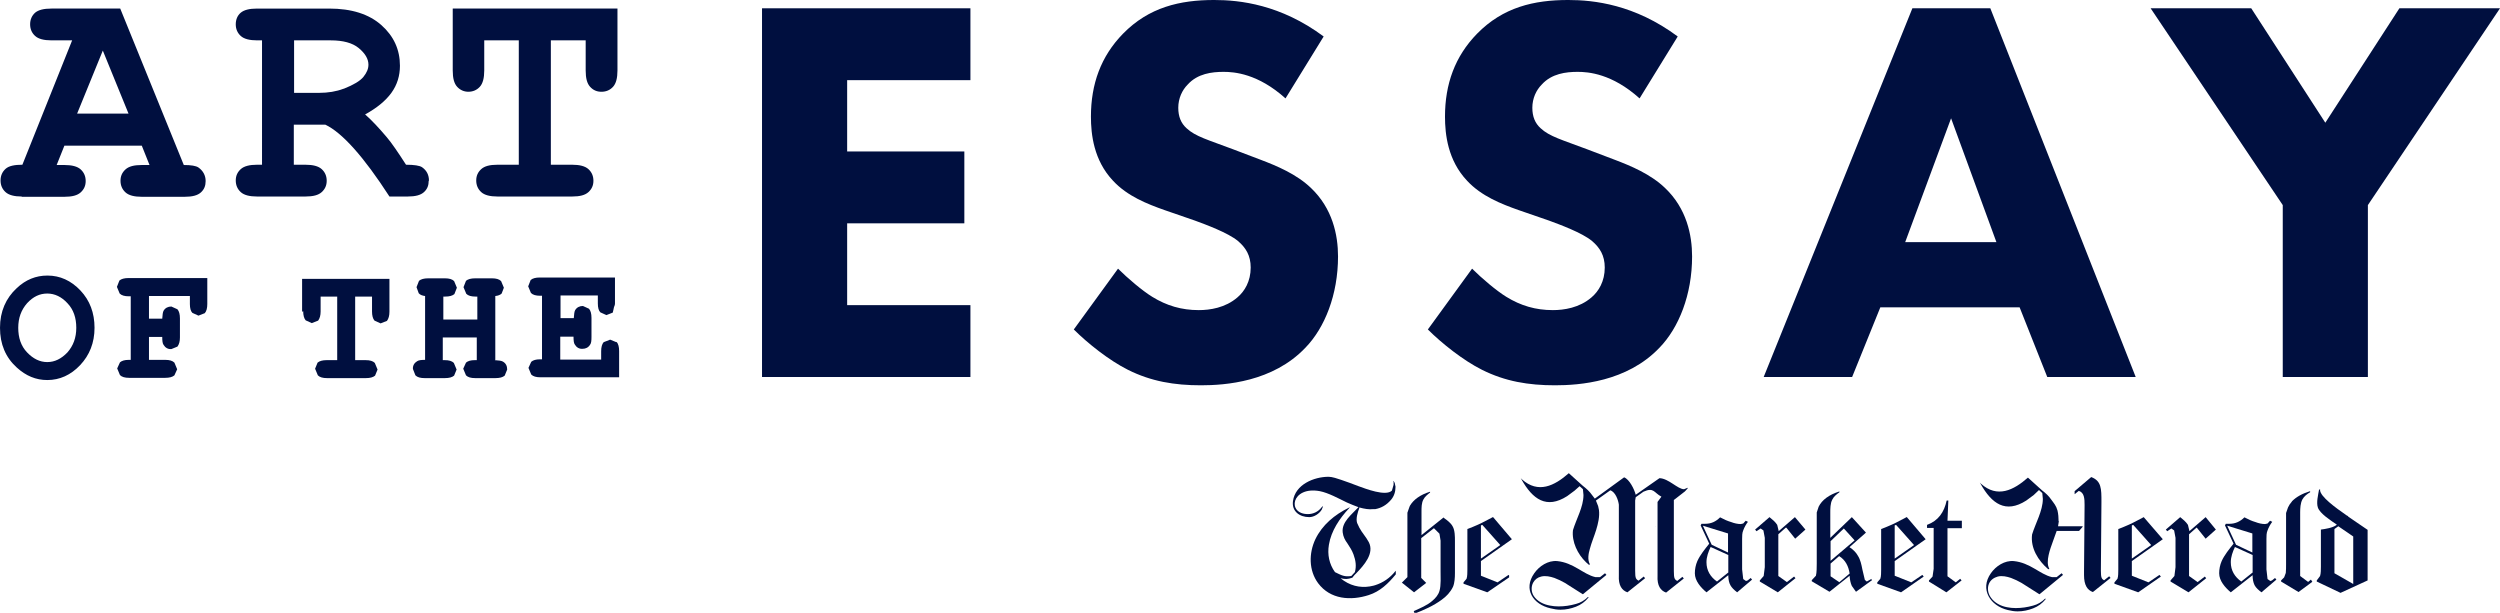
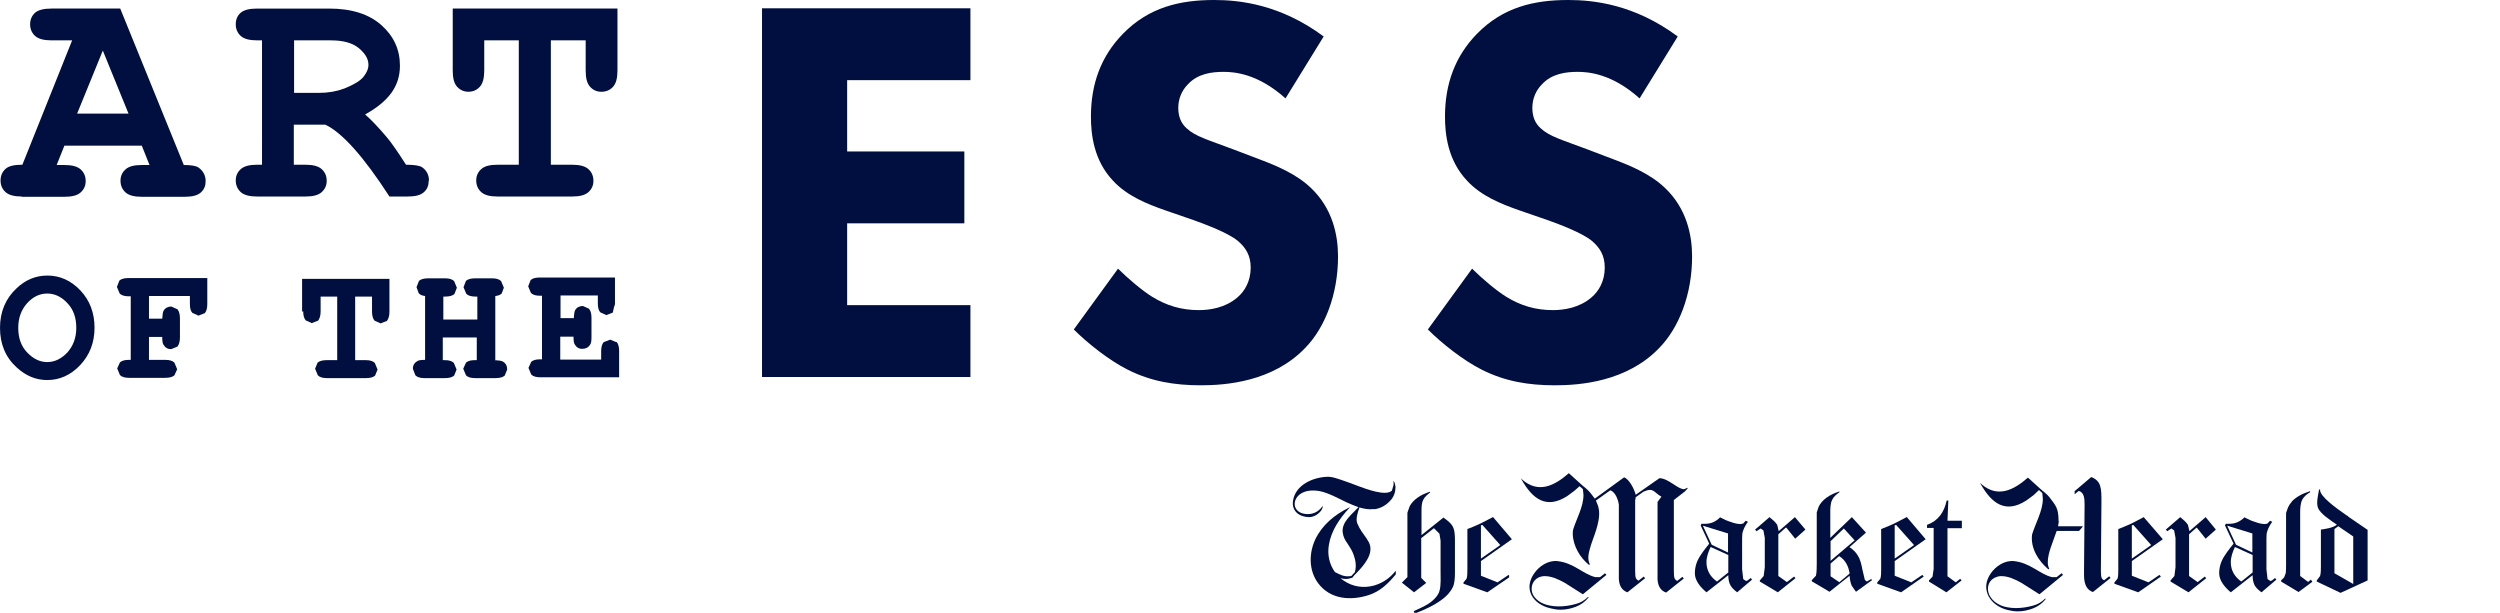
<svg xmlns="http://www.w3.org/2000/svg" id="Layer_2" viewBox="0 0 90.45 22.17">
  <defs>
    <style>.cls-1{fill:#000f3f;}</style>
  </defs>
  <g id="Layer_1-2">
    <g>
      <path class="cls-1" d="M.78,7.12h1.55c.28,0,.47-.05,.59-.16s.18-.24,.18-.41-.06-.31-.18-.42-.32-.16-.59-.16h-.28l.28-.7h2.8l.28,.7h-.28c-.28,0-.47,.05-.59,.16-.12,.11-.18,.24-.18,.41s.06,.31,.18,.42c.12,.11,.32,.16,.59,.16h1.55c.28,0,.47-.05,.59-.16s.17-.24,.17-.41c0-.2-.09-.37-.26-.49-.09-.06-.26-.09-.53-.09L4.35,.31H1.86c-.28,0-.47,.05-.59,.15-.12,.11-.18,.25-.18,.42s.06,.31,.18,.42c.12,.11,.32,.16,.59,.16h.75L.81,5.96c-.28,0-.49,.04-.61,.15-.12,.11-.18,.25-.18,.42s.06,.31,.18,.42c.12,.11,.32,.16,.59,.16ZM3.72,1.83l.93,2.28h-1.86l.93-2.28Z" />
      <path class="cls-1" d="M15.52,6.54c0-.21-.08-.37-.25-.49-.09-.06-.29-.09-.58-.09-.29-.45-.52-.79-.7-1-.28-.33-.54-.61-.78-.82,.42-.23,.74-.49,.95-.78,.21-.29,.31-.62,.31-.98,0-.58-.22-1.07-.67-1.47s-1.08-.6-1.89-.6h-2.61c-.28,0-.47,.05-.59,.15s-.18,.25-.18,.42,.06,.31,.18,.42,.32,.16,.59,.16h.18V5.96h-.18c-.27,0-.47,.05-.59,.16-.12,.11-.18,.24-.18,.41s.06,.31,.18,.42,.32,.16,.59,.16h1.75c.28,0,.47-.05,.59-.16,.12-.11,.18-.24,.18-.41s-.06-.31-.18-.42c-.12-.11-.32-.16-.59-.16h-.42v-1.45h1.14c.61,.29,1.39,1.16,2.32,2.6h.66c.28,0,.47-.05,.59-.16s.17-.24,.17-.41Zm-3.09-3.33c-.26,.1-.56,.15-.89,.15h-.9V1.46h1.32c.45,0,.79,.09,1.02,.28,.23,.19,.35,.39,.35,.6,0,.15-.06,.29-.18,.44-.12,.15-.36,.29-.71,.43Z" />
      <path class="cls-1" d="M16.94,3.32c.17,0,.31-.06,.42-.18,.11-.12,.16-.32,.16-.59V1.46h1.25V5.96h-.77c-.28,0-.47,.05-.59,.16-.12,.11-.18,.24-.18,.41s.06,.31,.18,.42c.12,.11,.32,.16,.59,.16h2.7c.28,0,.47-.05,.59-.16,.12-.11,.18-.24,.18-.41s-.06-.31-.18-.42c-.12-.11-.32-.16-.59-.16h-.77V1.46h1.26v1.09c0,.28,.05,.47,.16,.59s.24,.18,.41,.18,.31-.06,.42-.18,.16-.32,.16-.59V.31h-5.96V2.55c0,.28,.05,.47,.16,.59,.11,.12,.25,.18,.41,.18Z" />
      <path class="cls-1" d="M1.71,9.97c-.41,0-.78,.15-1.1,.45-.4,.37-.61,.85-.61,1.44s.2,1.07,.61,1.44c.33,.3,.69,.45,1.1,.45,.45,0,.85-.18,1.19-.54,.34-.36,.52-.81,.52-1.35s-.17-.99-.51-1.35c-.34-.36-.74-.54-1.19-.54Zm.73,2.78c-.22,.23-.46,.35-.73,.35-.27,0-.51-.12-.73-.35-.22-.23-.32-.53-.32-.89s.11-.65,.32-.89c.22-.24,.46-.35,.73-.35,.27,0,.52,.12,.73,.35,.22,.23,.32,.53,.32,.89s-.11,.65-.32,.89Z" />
      <path class="cls-1" d="M4.32,10.15h0l-.09,.23h0l.1,.24h0c.07,.07,.18,.1,.33,.1h.07v2.3h-.07c-.15,0-.25,.03-.32,.09h0l-.1,.22h0l.1,.24h0c.07,.07,.18,.1,.33,.1h1.31c.15,0,.26-.03,.33-.09h0l.1-.22h0l-.1-.24h0c-.07-.07-.18-.1-.33-.1h-.59v-.83h.48c0,.14,.01,.24,.05,.29,.06,.1,.16,.16,.28,.15h0l.22-.09h0c.06-.08,.09-.19,.09-.33v-.69c0-.15-.03-.26-.09-.33h0l-.22-.1h0c-.12,0-.22,.05-.28,.15-.03,.05-.04,.15-.05,.29h-.48v-.82h1.48v.29c0,.15,.03,.26,.09,.32h0l.22,.1h0l.23-.09h0c.06-.07,.09-.18,.09-.33v-.94h-2.85c-.15,0-.26,.03-.33,.09Z" />
      <path class="cls-1" d="M10.97,11.26c0,.15,.03,.26,.09,.33h0l.22,.1h0l.23-.09h0c.06-.08,.09-.19,.09-.33v-.54h.6v2.3h-.38c-.15,0-.26,.03-.33,.09h0l-.09,.22h0l.1,.24h0c.07,.07,.18,.1,.33,.1h1.41c.15,0,.26-.03,.33-.09h0l.09-.22h0l-.1-.24h0c-.07-.07-.18-.1-.33-.1h-.38v-2.3h.61v.54c0,.15,.03,.26,.09,.33h0l.22,.1h0l.23-.09h0c.06-.08,.09-.19,.09-.33v-1.19h-3.16v1.19Z" />
      <path class="cls-1" d="M17.92,13.02v-2.31c.1-.01,.18-.04,.23-.09h0l.08-.21h0l-.1-.24h0c-.07-.07-.18-.1-.33-.1h-.61c-.15,0-.26,.03-.33,.09h0l-.09,.23h0l.1,.24h0c.07,.07,.18,.1,.33,.1h.07v.83h-1.23v-.83h.07c.15,0,.26-.03,.33-.09h0l.09-.23h0l-.1-.24h0c-.07-.07-.18-.1-.33-.1h-.61c-.15,0-.26,.03-.33,.09h0l-.09,.23h0l.08,.22h0c.05,.06,.14,.09,.23,.1v2.31h0c-.14,0-.23,.01-.29,.05-.1,.06-.16,.16-.15,.28h0l.09,.23h0c.07,.07,.18,.1,.33,.1h.74c.15,0,.26-.03,.33-.09h0l.09-.22h0l-.1-.24h0c-.07-.07-.18-.1-.33-.1h-.07v-.82h1.23v.82h-.07c-.15,0-.25,.03-.32,.09h0l-.1,.22h0l.1,.24h0c.07,.07,.18,.1,.33,.1h.74c.15,0,.26-.03,.33-.09h0l.09-.22h0c0-.13-.05-.23-.16-.29-.05-.03-.15-.04-.29-.05Z" />
      <path class="cls-1" d="M22.3,12.38l-.22-.09h-.01l-.23,.09h0c-.06,.07-.09,.18-.09,.33v.3h-1.48v-.83h.48c0,.14,.01,.24,.05,.29,.06,.1,.16,.16,.28,.15,.11,0,.21-.05,.27-.15,.04-.05,.05-.14,.05-.28v-.69c0-.15-.03-.26-.09-.33h0l-.22-.1h0c-.12,0-.22,.05-.28,.15-.03,.05-.04,.15-.05,.29h-.48v-.82h1.35v.29c0,.15,.03,.26,.09,.32h0l.22,.1h0l.23-.09h0s.02-.09,.03-.13c0-.02,.01-.03,.01-.05,.01-.05,.04-.08,.04-.15v-.94h-2.72c-.15,0-.26,.03-.33,.09h0l-.09,.23h0l.1,.24h0c.07,.07,.18,.1,.33,.1h.07v2.3h-.07c-.15,0-.25,.03-.32,.09h0l-.1,.22h0l.1,.24h0c.07,.07,.18,.1,.33,.1h2.85v-.95c0-.15-.03-.26-.09-.33h0Z" />
      <polygon class="cls-1" points="27.57 13.64 35.11 13.64 35.11 11.04 30.65 11.04 30.65 8.08 34.89 8.08 34.89 5.48 30.65 5.48 30.65 2.9 35.11 2.9 35.11 .3 27.57 .3 27.57 13.64" />
      <path class="cls-1" d="M48.41,9.28c0-.78-.2-1.74-.98-2.48-.52-.5-1.24-.8-1.82-1.02l-1-.38c-.9-.34-1.36-.46-1.68-.76-.2-.18-.3-.42-.3-.74,0-.34,.14-.64,.34-.84,.36-.4,.88-.46,1.3-.46,.38,0,1.24,.06,2.24,.96l1.38-2.24c-1.56-1.16-3.04-1.32-3.96-1.32-1.24,0-2.36,.26-3.3,1.22-.8,.82-1.16,1.82-1.16,3,0,.64,.1,1.58,.8,2.32,.52,.56,1.24,.84,1.86,1.06l1.1,.38c.38,.14,1.2,.44,1.56,.74,.28,.24,.46,.52,.46,.96,0,.5-.22,.86-.48,1.08-.44,.38-1,.46-1.4,.46-.62,0-1.16-.16-1.68-.48-.36-.22-.9-.68-1.24-1.02l-1.6,2.2c.5,.5,1.28,1.12,1.96,1.46,.84,.42,1.68,.56,2.64,.56,.88,0,2.6-.12,3.78-1.36,.7-.72,1.18-1.92,1.18-3.3Z" />
      <path class="cls-1" d="M58.42,5.78l-1-.38c-.9-.34-1.36-.46-1.68-.76-.2-.18-.3-.42-.3-.74,0-.34,.14-.64,.34-.84,.36-.4,.88-.46,1.3-.46,.38,0,1.24,.06,2.24,.96l1.38-2.24c-1.56-1.16-3.04-1.32-3.96-1.32-1.24,0-2.36,.26-3.3,1.22-.8,.82-1.16,1.82-1.16,3,0,.64,.1,1.58,.8,2.32,.52,.56,1.24,.84,1.86,1.06l1.1,.38c.38,.14,1.2,.44,1.56,.74,.28,.24,.46,.52,.46,.96,0,.5-.22,.86-.48,1.08-.44,.38-1,.46-1.4,.46-.62,0-1.16-.16-1.68-.48-.36-.22-.9-.68-1.24-1.02l-1.6,2.2c.5,.5,1.28,1.12,1.96,1.46,.84,.42,1.68,.56,2.64,.56,.88,0,2.6-.12,3.78-1.36,.7-.72,1.18-1.92,1.18-3.3,0-.78-.2-1.74-.98-2.48-.52-.5-1.24-.8-1.82-1.02Z" />
-       <path class="cls-1" d="M68.03,11.12h5.04l1,2.52h3.2L72.01,.3h-2.82l-5.38,13.34h3.2l1.02-2.52Zm2.56-6.84l1.64,4.48h-3.3l1.66-4.48Z" />
-       <polygon class="cls-1" points="86.81 .3 84.13 4.44 81.45 .3 77.81 .3 82.59 7.42 82.59 13.64 85.67 13.64 85.67 7.42 90.45 .3 86.81 .3" />
      <path class="cls-1" d="M64.63,19.09l.32,.4,.37-.33-.38-.45-.59,.51v-.02l-.05-.21c-.07-.11-.18-.2-.28-.28h0l-.52,.45,.05,.06h0l.15-.1,.1,.07,.05,.27v1.06l-.04,.32-.14,.16h0v.04h0l.65,.39h0l.64-.51-.05-.06-.26,.2-.31-.22v-1.51l.27-.24Z" />
      <path class="cls-1" d="M63.33,20.92l-.1,.08-.06,.02-.1-.07-.04-.35v-1.1c0-.1,0-.22,.04-.31,.04-.11,.1-.22,.17-.31h0l-.08-.04h0l-.09,.1-.09,.02c-.11,0-.24-.03-.34-.07-.14-.04-.27-.1-.4-.17h-.01c-.15,.15-.32,.23-.53,.23h-.14l-.03,.06,.31,.66h0c-.16,.2-.33,.41-.43,.63-.06,.14-.09,.29-.09,.44,0,.28,.22,.52,.42,.69h0l.79-.62v.02c.01,.3,.09,.42,.32,.6h0l.54-.46-.05-.06h0Zm-.81-.2l-.4,.32h0c-.24-.17-.38-.4-.38-.7,0-.19,.07-.38,.15-.55h0l.64,.29v.64Zm0-.73l-.59-.28-.32-.69,.91,.28v.69Z" />
      <path class="cls-1" d="M76.13,21c-.09-.06-.12-.08-.12-.36l.02-2.48c0-.48,0-.76-.37-.9l-.6,.51v.11l.15-.12c.2,.06,.21,.28,.21,.51l-.02,2.4v.14c0,.36,.12,.54,.32,.61h0l.64-.51-.05-.06-.19,.15Z" />
      <path class="cls-1" d="M84.96,18.68l-.03-.02h-.01c-.45-.31-.96-.69-.98-.92v-.05l-.04,.04h0c-.03,.18-.1,.45-.04,.63,.07,.22,.48,.48,.67,.61h.01v.02c-.14,.11-.42,.15-.57,.17v1.34c0,.1,0,.25-.03,.34l-.12,.16h0v.04h0l.86,.41,.98-.45h0v-1.83l-.69-.47h-.01Zm.2,2.46l-.7-.4v-1.6h0l.14-.1h0l.54,.37v1.74Z" />
      <path class="cls-1" d="M83.53,21.07l-.31-.23v-2.3c0-.15,.01-.34,.08-.47,.06-.11,.17-.2,.28-.26h0v-.04h0c-.29,.09-.5,.21-.65,.36l-.02,.03-.07,.09-.06,.11-.07,.2v1.86c0,.1,0,.21-.01,.31l-.06,.16-.11,.11h0v.04h0l.63,.38h0l.5-.37-.05-.08-.11,.09Z" />
      <path class="cls-1" d="M74.48,18.86c0-.13-.01-.26-.04-.39-.05-.18-.13-.26-.23-.4-.09-.13-.2-.23-.33-.33l-.51-.46h0c-.52,.46-1.11,.75-1.7,.22l-.04-.04,.03,.05c.4,.71,.9,1.08,1.65,.6l.27-.2,.19-.18,.1,.09,.02,.02,.02,.21c0,.43-.27,.89-.39,1.29-.06,.49,.22,.94,.58,1.25h.04v-.02c-.14-.25,.04-.72,.13-.97,.05-.13,.09-.26,.14-.39h.81l.13-.15v-.02h-.89l.03-.19Z" />
      <path class="cls-1" d="M82.3,20.92l-.1,.08-.06,.02-.1-.07-.04-.35v-1.1c0-.1,0-.22,.04-.31,.04-.11,.1-.22,.17-.31h0l-.08-.04h0l-.09,.1-.09,.02c-.11,0-.24-.03-.34-.07-.14-.04-.27-.1-.4-.17h-.01c-.15,.15-.33,.23-.53,.23h-.14l-.03,.06,.31,.66h0c-.16,.2-.33,.41-.43,.63-.06,.14-.09,.29-.09,.44,0,.28,.22,.52,.42,.69h0l.79-.62v.02c0,.11,.02,.24,.07,.34,.05,.1,.16,.19,.25,.26h0l.54-.46-.05-.06h0Zm-.81-.2l-.4,.32h0c-.24-.17-.38-.4-.38-.7,0-.19,.07-.38,.15-.55h0l.64,.29v.64Zm0-.73l-.59-.28-.32-.69,.91,.28v.69Z" />
      <path class="cls-1" d="M77.56,18.71h0c-.18,.09-.35,.19-.53,.27-.13,.06-.26,.11-.39,.16h0v1.47c0,.09,0,.25-.03,.33l-.11,.13h0v.05h0l.86,.31h0l.82-.57-.05-.06-.4,.27-.6-.24v-.53l1.12-.79-.69-.8Zm-.43,.3l.05-.02,.65,.73-.7,.49v-1.19Z" />
      <path class="cls-1" d="M79.48,19.09l.32,.4,.37-.33-.37-.45-.59,.51v-.02l-.05-.21c-.07-.11-.18-.2-.28-.28h0l-.52,.45,.05,.06h0l.15-.1,.1,.07,.05,.27v1.06l-.04,.32-.14,.16h0v.04h0l.65,.39h0l.64-.51-.05-.06-.26,.2-.31-.22v-1.51l.27-.24Z" />
      <path class="cls-1" d="M68.98,18.71h0c-.18,.09-.35,.19-.53,.27-.13,.06-.26,.11-.39,.16h0v1.47c0,.09,0,.25-.03,.33l-.11,.13h0v.05h0l.86,.31h0l.82-.57-.05-.06-.4,.27-.6-.24v-.53l1.12-.79-.68-.8Zm-.43,.3l.05-.02,.65,.73-.7,.49v-1.19Z" />
      <polygon class="cls-1" points="59.9 19.06 59.91 19.05 59.9 19.05 59.9 19.06" />
      <polygon class="cls-1" points="58.5 18.21 58.5 18.21 58.5 18.21 58.5 18.21" />
      <path class="cls-1" d="M70.49,18.11h-.06c-.09,.42-.3,.73-.71,.88h0v.11h.24v1.48l-.04,.28-.13,.14h0v.04h0l.63,.39h0l.55-.43-.05-.06-.16,.13-.3-.22v-1.74h.52v-.27h-.52l.03-.71Z" />
      <path class="cls-1" d="M61.06,17.65h-.01l-.12,.05c-.23,0-.56-.39-.89-.4h0l-.86,.6c-.05-.2-.23-.56-.42-.63h0l-1.06,.77-.1-.13c-.09-.13-.2-.23-.33-.33l-.51-.46h0c-.52,.46-1.11,.75-1.7,.22l-.04-.04,.03,.05c.4,.71,.9,1.08,1.65,.6l.27-.2,.18-.16,.1,.09,.02,.02,.02,.21c0,.43-.26,.87-.38,1.27-.05,.42,.17,.87,.47,1.16l.1,.09h.04v-.02c-.09-.16-.05-.38,0-.55,.06-.23,.16-.46,.23-.69,.07-.23,.13-.48,.1-.72l-.03-.14-.08-.2,.52-.37c.19,.06,.29,.36,.31,.52v2.56c-.02,.36,.11,.54,.31,.61h0l.64-.51-.05-.06-.19,.15c-.09-.06-.12-.08-.12-.36v-2.54l.02-.12,.28-.2c.38-.17,.37,.03,.65,.18l-.14,.19h0v2.67c-.02,.36,.11,.54,.31,.61h0l.64-.51-.05-.06-.19,.15c-.09-.06-.12-.08-.12-.36v-2.57l.04-.03,.36-.28,.1-.11h0v-.02h-.02Z" />
      <path class="cls-1" d="M57.27,21.5l.85-.7-.05-.06-.18,.14h-.17c-.22-.05-.43-.19-.62-.3-.24-.14-.47-.25-.76-.28-.33-.03-.65,.18-.83,.44-.41,.58-.04,1.13,.59,1.27,.12,.03,.24,.05,.36,.05,.19,0,.38-.04,.56-.11,.18-.07,.33-.18,.45-.33h0v-.02h-.02c-.12,.12-.27,.21-.43,.25-.21,.06-.42,.09-.63,.09-.11,0-.21-.01-.31-.03-.23-.04-.46-.15-.59-.35-.09-.14-.1-.33-.02-.48,.06-.11,.16-.19,.29-.22,.16-.04,.33,0,.48,.05,.13,.05,.26,.11,.38,.18l.63,.4h0Z" />
      <path class="cls-1" d="M73.79,21.5l.85-.7-.05-.06-.18,.14h-.17c-.22-.05-.43-.19-.62-.3-.24-.14-.47-.25-.76-.28-.33-.03-.65,.18-.83,.44-.41,.58-.02,1.18,.61,1.33,.12,.03,.24,.05,.36,.05,.19,0,.38-.04,.56-.11,.18-.07,.33-.18,.45-.33h0v-.02h-.02c-.12,.12-.27,.21-.43,.25-.21,.06-.42,.09-.63,.09-.11,0-.21-.01-.31-.03-.23-.04-.46-.16-.59-.35-.1-.14-.14-.33-.07-.5,.06-.14,.18-.22,.32-.26,.16-.04,.33,0,.48,.05,.13,.05,.26,.11,.38,.18l.63,.4h0Z" />
      <path class="cls-1" d="M54.01,18.71h0c-.18,.09-.35,.19-.53,.27-.13,.06-.26,.11-.39,.16h0v1.47c0,.09,0,.25-.03,.33l-.11,.13h0v.05h0l.86,.31h0l.79-.54v-.07l-.02-.02-.4,.27-.6-.24v-.53l1.12-.79-.68-.8Zm-.43,.3l.05-.02,.65,.73-.7,.49v-1.19Z" />
      <path class="cls-1" d="M50.48,20.67c-.19,.24-.44,.41-.72,.5l-.07,.02c-.35,.09-.73,.05-1.07-.18l-.12-.09c.17,.04,.26,.04,.43-.02h0l.03-.04,.05-.06,.03-.03,.03-.03c.27-.28,.67-.72,.45-1.13-.1-.19-.24-.33-.34-.52l-.08-.17c-.05-.16,.02-.38,.08-.54v-.02c.18,.05,.35,.08,.51,.06h.07c.21-.04,.4-.14,.57-.34,.11-.13,.16-.29,.16-.47l-.03-.14-.03-.05-.02-.02v.03h.01v.11l-.06,.21c-.22,.22-.96-.07-1.21-.16-.21-.08-.42-.16-.63-.23-.12-.04-.32-.11-.45-.11-.53,0-1.21,.28-1.29,.88-.05,.37,.24,.58,.59,.58,.17,0,.36-.12,.45-.27l.04-.1v-.03l-.02,.02-.02,.02c-.12,.16-.3,.25-.5,.25-.77,0-.6-1.02,.43-.83,.31,.06,.69,.27,.98,.41,.14,.06,.28,.12,.42,.17-.24,.26-.62,.54-.57,.92,.02,.15,.08,.27,.17,.39,.09,.14,.16,.24,.22,.4,.08,.22,.11,.42,.05,.64l-.13,.14c-.25,.04-.36-.03-.59-.14-.21-.29-.28-.64-.22-.99,.08-.5,.39-.96,.73-1.32l.03-.04-.04,.02c-.51,.25-.96,.62-1.21,1.14-.24,.51-.24,1.13,.1,1.59,.44,.59,1.18,.64,1.83,.43,.41-.13,.71-.42,.98-.75h0v-.13l-.02,.02Z" />
      <path class="cls-1" d="M52.23,18.72h0l-.8,.64v-.86c0-.13,0-.31,.07-.43,.05-.1,.15-.18,.24-.25h0v-.03c-.36,.11-.6,.29-.73,.51l-.02,.05-.07,.2v2.33l-.2,.2,.44,.35h0l.44-.34-.18-.18v-1.44l.46-.36h0l.2,.2,.04,.25v1.08c0,.21,.02,.55-.04,.74-.04,.14-.14,.26-.26,.36-.18,.16-.45,.27-.67,.37h0l.03,.09h0c.34-.13,.68-.28,.98-.5,.17-.12,.32-.28,.41-.47,.06-.14,.07-.34,.07-.49v-1.17c0-.15,0-.38-.08-.52-.06-.12-.2-.23-.32-.31Z" />
      <path class="cls-1" d="M67.7,20.95l-.16,.09-.07-.06-.09-.38c-.03-.16-.07-.35-.16-.49-.07-.13-.18-.23-.3-.31h-.01l.6-.53-.51-.56-.78,.75v-.91c0-.14,0-.34,.07-.47,.05-.11,.16-.2,.26-.27h0v-.03c-.38,.12-.63,.31-.75,.55h0l-.07,.21v1.85c0,.11,0,.33-.03,.44l-.15,.16h0v.04h0l.64,.38h0l.73-.58v.02c.01,.12,.03,.24,.08,.35l.15,.21h0l.58-.42-.04-.06h0Zm-1.47-1.37l.48-.46,.39,.43-.87,.74v-.71Zm.31,1.48l-.31-.21v-.46l.31-.27h0c.23,.14,.34,.37,.38,.63h0l-.38,.32Z" />
    </g>
  </g>
</svg>